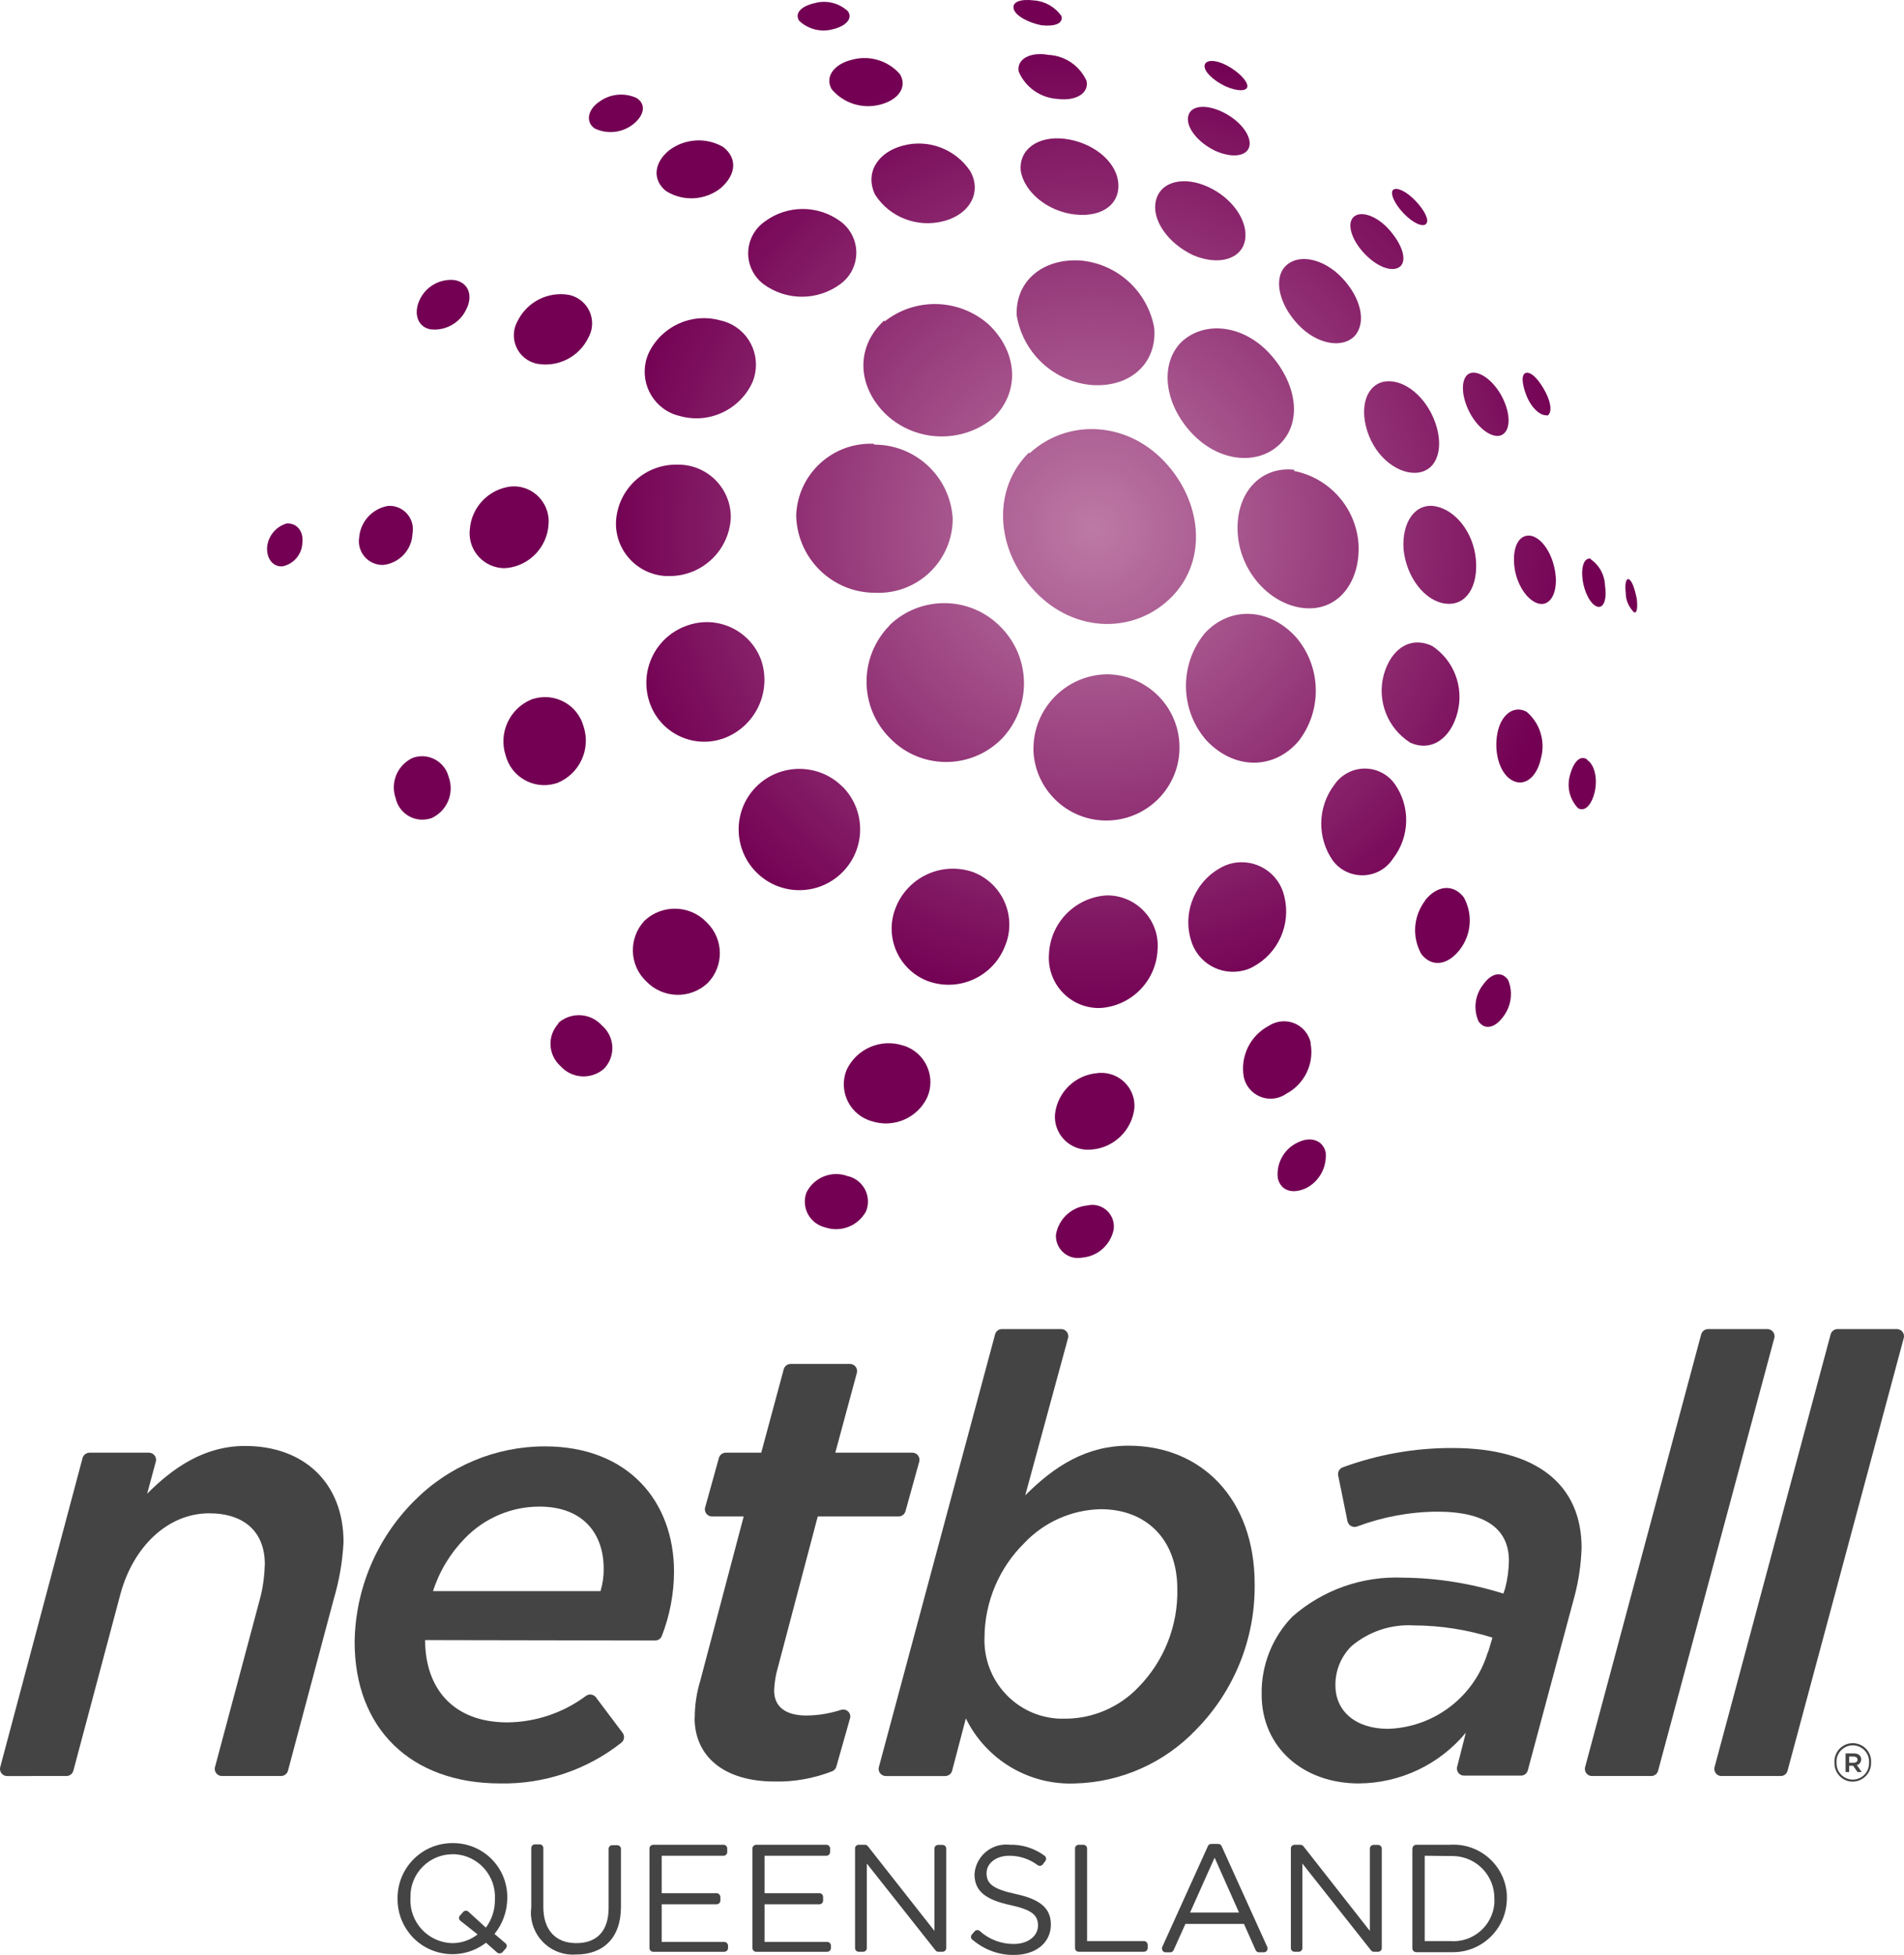
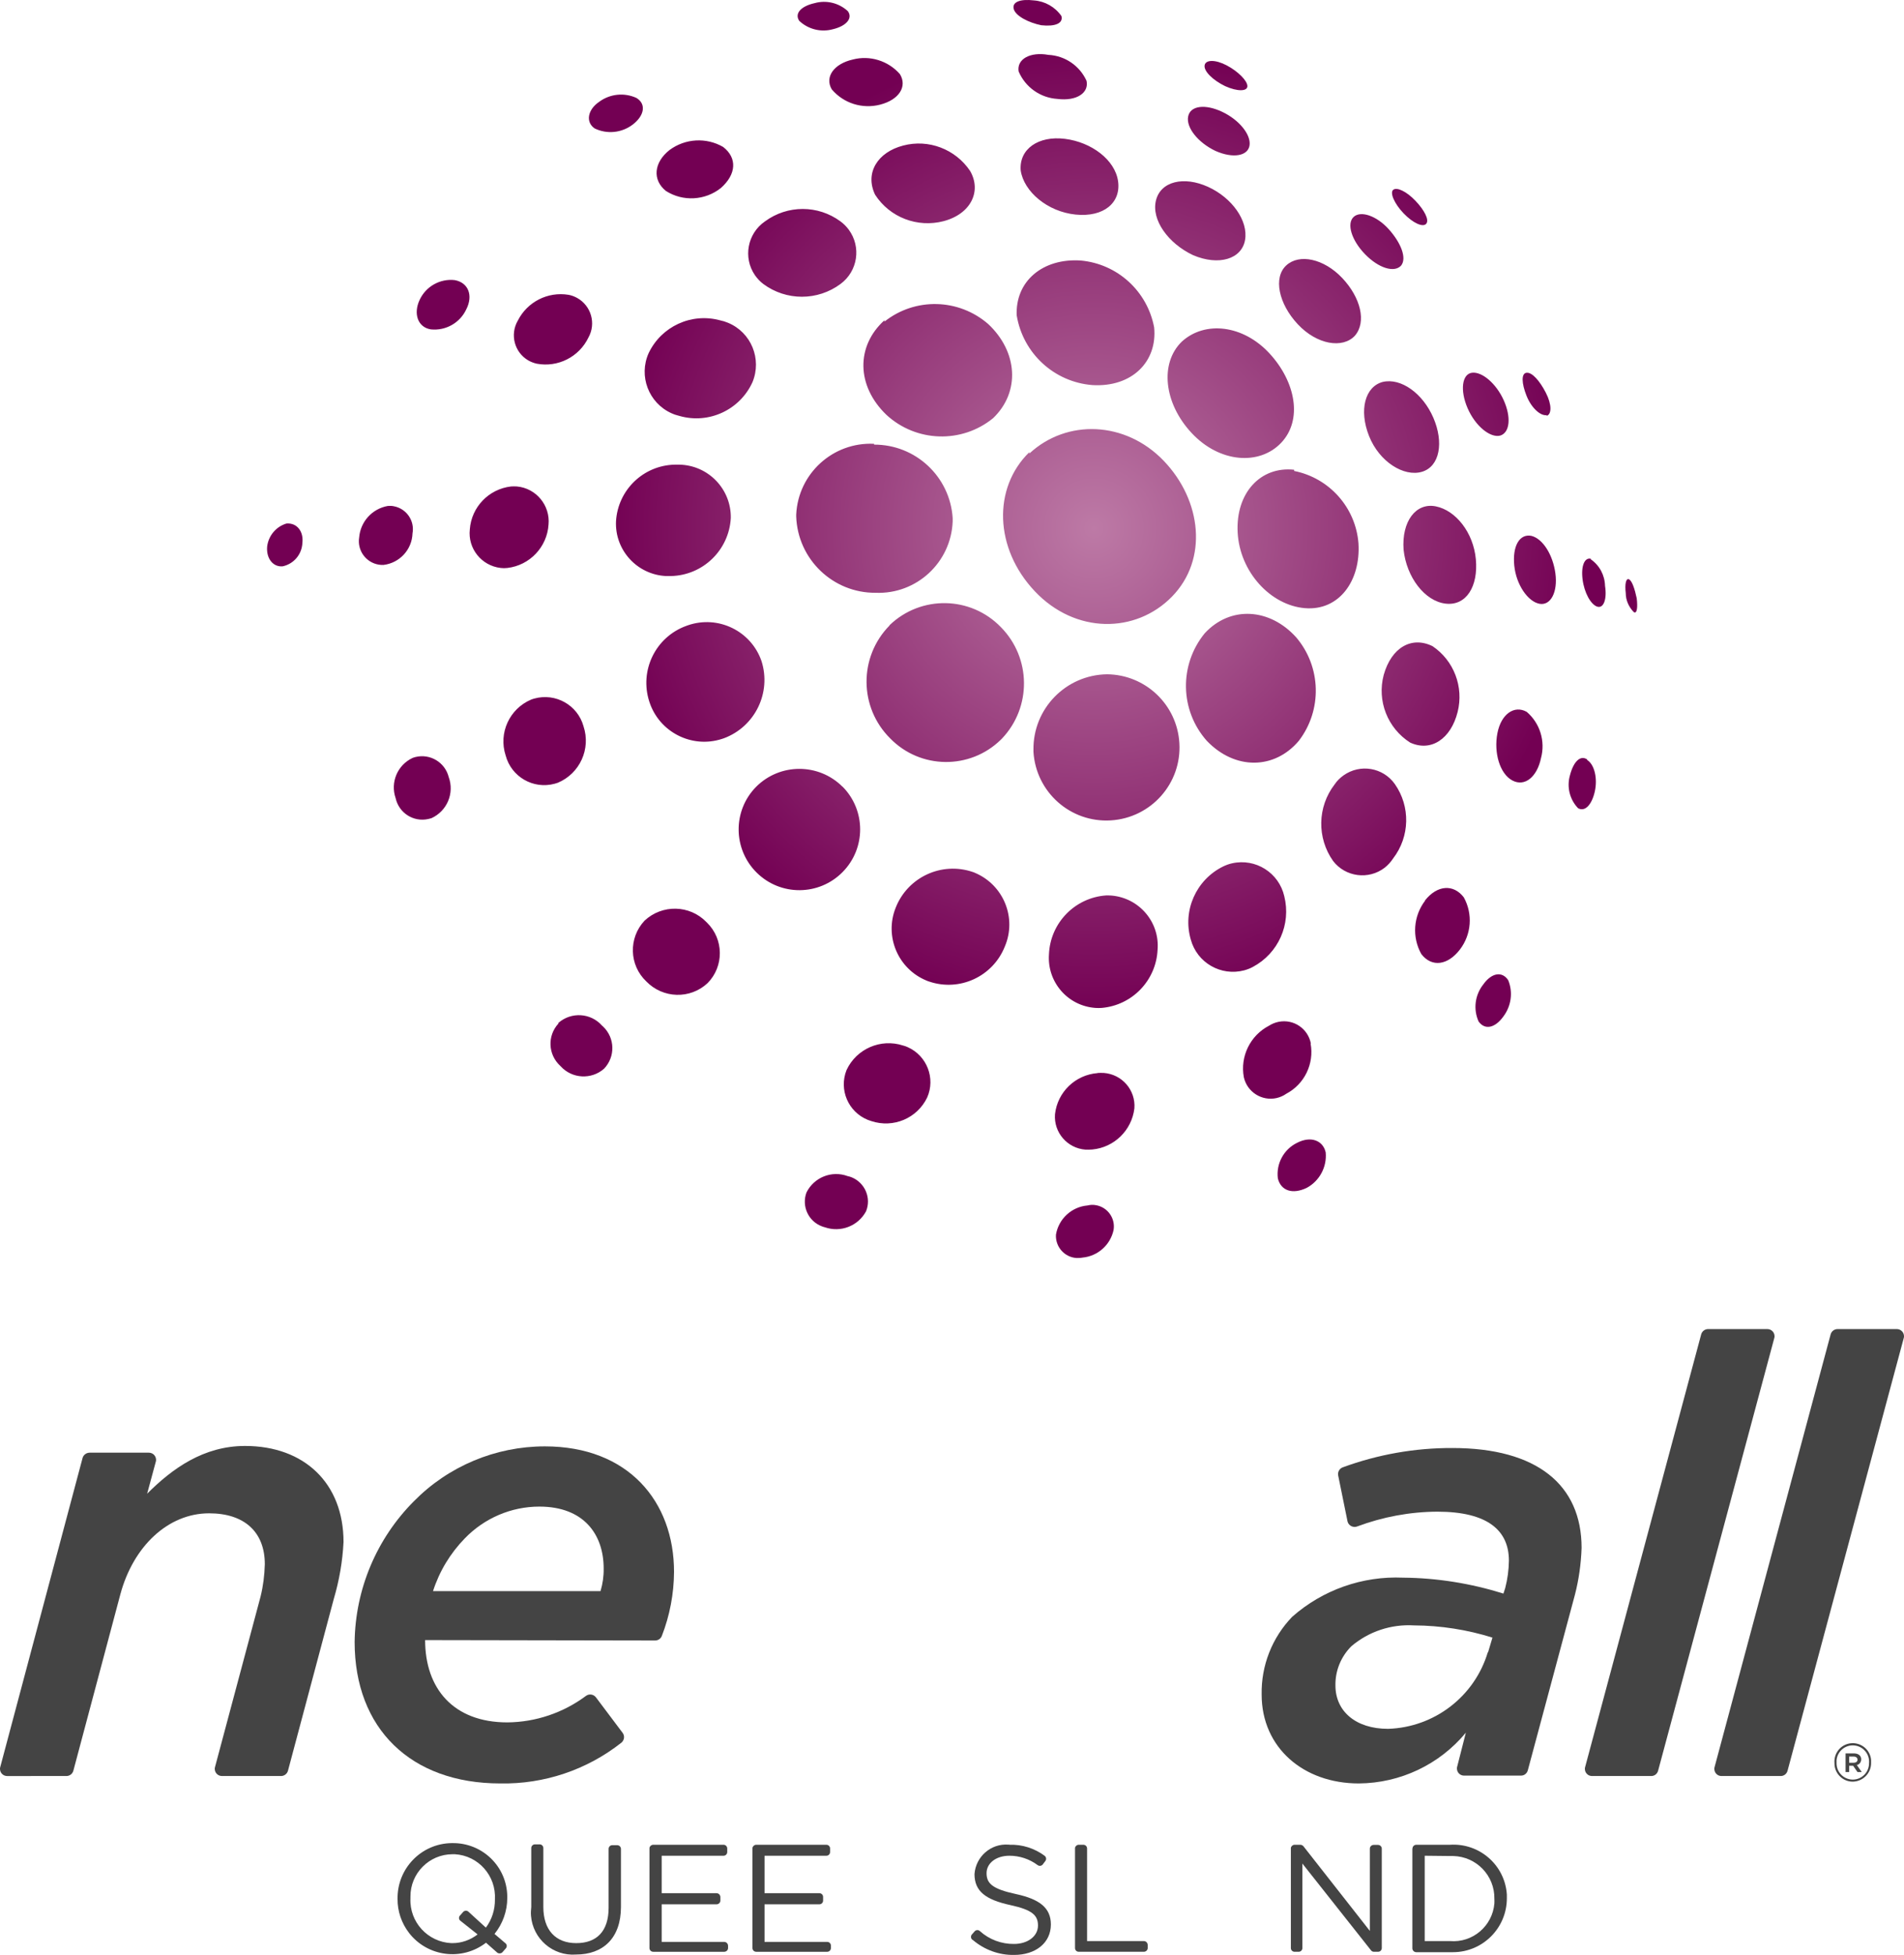
<svg xmlns="http://www.w3.org/2000/svg" viewBox="0 0 138.84 142.5">
  <defs>
    <style>.netball-qld-1{fill:url(#radial-gradient);}.netball-qld-1,.netball-qld-2{stroke-width:0px;}.netball-qld-2{fill:#444;}</style>
    <radialGradient id="radial-gradient" cx="-762.07" cy="210.1" fx="-762.07" fy="210.1" r="21.56" gradientTransform="translate(1337.18 385.18) scale(1.65 -1.65)" gradientUnits="userSpaceOnUse">
      <stop offset="0" stop-color="#bd7aa6" />
      <stop offset="1" stop-color="#730053" />
    </radialGradient>
  </defs>
  <g>
    <g>
      <g>
        <path class="netball-qld-2" d="m36.29,142.36l-.85-.75c-1.75,1.35-4.26,1.03-5.61-.71-.55-.71-.85-1.59-.84-2.49h0c-.03-2.21,1.73-4.03,3.94-4.06.02,0,.04,0,.06,0,2.18-.03,3.97,1.7,4,3.88,0,.04,0,.08,0,.12h0c0,.95-.33,1.88-.93,2.62l.81.69c.11.1.11.27,0,.38,0,0,0,0,0,0l-.23.26c-.09.1-.24.12-.35.05Zm-1.47-1.36l-1.26-1c-.11-.09-.12-.26-.02-.37,0,0,.01-.02.02-.02l.22-.25c.11-.11.28-.11.39,0l1.26,1.15c.44-.59.67-1.31.66-2.05h0c.1-1.72-1.2-3.2-2.92-3.3-.06,0-.11,0-.17,0-1.7,0-3.08,1.39-3.07,3.09,0,.04,0,.09,0,.13h0c-.08,1.72,1.26,3.18,2.98,3.26.03,0,.06,0,.09,0,.66,0,1.3-.23,1.82-.63Z" />
        <path class="netball-qld-2" d="m38.74,139v-4.29c0-.15.12-.27.27-.27h.34c.15,0,.27.12.27.27h0v4.29c0,1.69.9,2.64,2.4,2.64s2.36-.87,2.36-2.58v-4.29c0-.15.12-.27.27-.27h.35c.15,0,.27.11.28.26,0,0,0,0,0,.01v4.23c0,2.28-1.31,3.47-3.27,3.47-1.69.13-3.16-1.14-3.29-2.83-.02-.21,0-.43.02-.64Z" />
        <path class="netball-qld-2" d="m47.63,134.47h5.13c.15,0,.27.12.27.27h0v.26c0,.15-.12.27-.27.27h-4.51v2.73h4c.15,0,.27.12.28.27v.27c0,.15-.13.27-.28.27h-4v2.74h4.56c.15,0,.27.12.28.27v.18c0,.15-.13.27-.28.27h-5.18c-.15,0-.27-.12-.27-.27h0v-7.3c.02-.13.14-.23.27-.23Z" />
        <path class="netball-qld-2" d="m55.14,134.47h5.12c.15,0,.27.12.27.27h0v.26c0,.15-.12.27-.27.27h-4.51v2.73h4c.15,0,.27.12.27.27h0v.27c0,.15-.12.27-.27.27h-4v2.74h4.57c.15,0,.27.12.27.27h0v.18c0,.15-.12.27-.27.27h-5.18c-.15,0-.27-.12-.27-.27h0v-7.3c.02-.13.14-.23.27-.23Z" />
-         <path class="netball-qld-2" d="m62.64,134.47h.43c.08,0,.16.04.21.1l4.86,6.18v-6c0-.15.12-.27.27-.27h.32c.15,0,.27.12.27.27h0v7.25c0,.15-.12.27-.27.27h-.3c-.09,0-.17-.04-.22-.11l-5-6.32v6.16c0,.15-.12.27-.27.27h-.32c-.15,0-.27-.12-.27-.27h0v-7.3c.02-.14.15-.24.29-.23Z" />
        <path class="netball-qld-2" d="m70.88,141l.2-.23c.1-.1.26-.11.37-.01,0,0,0,0,.01.01.68.61,1.57.94,2.48.93,1,0,1.75-.56,1.75-1.34h0c0-.73-.39-1.14-2-1.49-1.8-.39-2.63-1-2.63-2.26h0c.09-1.27,1.19-2.24,2.46-2.15.04,0,.07,0,.11.01.91-.03,1.81.26,2.54.8.12.09.15.26.06.38,0,0,0,0,0,0l-.19.25c-.09.12-.26.14-.38.05,0,0,0,0,0,0-.59-.44-1.31-.68-2.05-.68-1,0-1.67.56-1.67,1.27h0c0,.74.41,1.15,2.13,1.52s2.56,1,2.56,2.22h0c0,1.35-1.12,2.22-2.68,2.22-1.1.02-2.16-.37-3-1.08-.13-.06-.18-.22-.12-.35.01-.03.03-.05.05-.07Z" />
        <path class="netball-qld-2" d="m78.66,134.47h.34c.15,0,.27.12.27.27h0v6.75h4.14c.15,0,.27.12.28.27v.24c0,.15-.13.27-.28.27h-4.75c-.15,0-.27-.12-.27-.27h0v-7.3c.02-.13.14-.23.27-.23Z" />
-         <path class="netball-qld-2" d="m88.35,134.41h.48c.11,0,.21.06.25.16l3.33,7.35c.06.14,0,.31-.15.37-.03.01-.07.02-.1.02h-.35c-.11,0-.2-.06-.25-.16l-.85-1.91h-4.27l-.86,1.91c-.04.1-.14.16-.24.16h-.34c-.15,0-.28-.13-.27-.29,0-.04,0-.07.02-.1l3.33-7.35c.04-.11.15-.17.27-.16Zm2,5l-1.78-4-1.79,4h3.57Z" />
        <path class="netball-qld-2" d="m94.4,134.47h.42c.08,0,.16.04.22.1l4.85,6.18v-6c0-.15.13-.27.28-.27h.31c.15,0,.27.11.28.26,0,0,0,0,0,.01v7.25c0,.15-.12.27-.27.27,0,0,0,0-.01,0h-.3c-.08,0-.16-.04-.21-.11l-5-6.32v6.16c0,.15-.12.27-.27.27h-.3c-.15,0-.27-.12-.27-.27h0v-7.3c.02-.13.14-.23.27-.23Z" />
        <path class="netball-qld-2" d="m103,134.74c0-.15.13-.27.28-.27h2.45c2.15-.14,4.01,1.48,4.15,3.63,0,.09,0,.18,0,.27h0c0,2.17-1.76,3.93-3.93,3.93-.08,0-.15,0-.23,0h-2.45c-.15,0-.28-.13-.28-.28,0,0,0,0,0-.01v-7.26Zm.89.54v6.21h1.84c1.65.14,3.1-1.09,3.24-2.74,0-.11.01-.23,0-.34h0c.03-1.69-1.31-3.08-3-3.12-.08,0-.16,0-.25,0l-1.84-.02Z" />
        <path class="netball-qld-2" d="m6.54,105.89h4.31c.29,0,.52.22.53.51,0,.05,0,.1-.02.15l-.63,2.33c1.83-1.83,4.11-3.48,7.14-3.48,4.33,0,7.18,2.73,7.18,7-.07,1.41-.31,2.8-.71,4.15l-3.34,12.52c-.06.23-.27.39-.51.39h-4.3c-.29,0-.52-.22-.53-.51,0-.05,0-.1.02-.15l3.32-12.42c.19-.77.29-1.56.31-2.36,0-2.37-1.51-3.71-4.06-3.71-3,0-5.53,2.41-6.47,5.89l-3.43,12.87c-.06.23-.27.39-.51.39H.52c-.29,0-.52-.23-.52-.52,0-.05,0-.09.02-.14l6-22.52c.06-.23.28-.39.52-.39Z" />
        <path class="netball-qld-2" d="m31,119.55c0,3.52,2.05,6,6,6,2.07-.02,4.08-.7,5.74-1.94.23-.16.55-.11.72.12l1.94,2.58c.17.22.13.54-.09.72-2.51,1.98-5.63,3.03-8.83,2.97-6.52,0-10.62-4-10.62-10.31.05-3.85,1.6-7.53,4.32-10.26,2.52-2.56,5.96-4,9.55-4,6.07,0,9.42,4,9.42,9.15-.01,1.6-.31,3.18-.89,4.67-.08.2-.27.33-.49.33l-16.77-.03Zm.58-3.57h12.21c.16-.53.24-1.09.23-1.65,0-2.46-1.43-4.51-4.69-4.51-2.05,0-4.01.84-5.44,2.32-1.06,1.09-1.86,2.41-2.32,3.86v-.02Z" />
-         <path class="netball-qld-2" d="m50.66,125.22c0-.93.14-1.84.41-2.73l3.16-11.95h-2.3c-.29,0-.52-.22-.53-.51,0-.05,0-.1.02-.15l1-3.6c.06-.23.27-.39.51-.39h2.58l1.64-6.08c.06-.23.27-.39.51-.39h4.31c.29,0,.52.22.53.51,0,.05,0,.1-.02.15l-1.57,5.81h5.61c.29,0,.52.22.53.51,0,.05,0,.1-.02.15l-1,3.6c-.06.23-.27.39-.51.39h-5.89l-3,11.36h0c-.1.43-.16.88-.18,1.32,0,1.21.85,1.83,2.37,1.83.85-.01,1.69-.15,2.5-.41.27-.09.57.05.66.32.03.1.04.21,0,.31l-.99,3.49c-.04.16-.15.29-.3.35-1.33.52-2.76.78-4.19.75-3.75,0-5.85-1.86-5.85-4.64Z" />
-         <path class="netball-qld-2" d="m70.43,125.26l-1,3.81c-.06.23-.27.39-.51.39h-4.32c-.29,0-.52-.22-.53-.51,0-.05,0-.1.02-.15l8.47-31.53c.06-.23.26-.39.5-.39h4.32c.29,0,.52.23.52.52,0,.05,0,.09-.02.14l-3.12,11.46c2.14-2.14,4.46-3.62,7.54-3.62,5.27,0,9.19,3.84,9.19,10.09.05,3.97-1.49,7.79-4.28,10.62-2.3,2.41-5.46,3.82-8.79,3.91-3.37.15-6.5-1.71-7.99-4.74Zm12.57-2.26c1.88-1.91,2.91-4.5,2.85-7.18,0-3.57-2.23-5.81-5.58-5.81-2.11.04-4.12.93-5.57,2.46-1.84,1.81-2.89,4.28-2.91,6.87-.12,3.16,2.33,5.82,5.49,5.94.15,0,.3,0,.45,0,1.99-.02,3.89-.84,5.27-2.28Z" />
        <path class="netball-qld-2" d="m92,123.52c-.04-2.11.76-4.15,2.23-5.67,2.22-1.96,5.12-2.98,8.08-2.85,2.48.02,4.95.42,7.32,1.16l.13-.4c.17-.65.26-1.32.27-2,0-2.18-1.52-3.57-5.22-3.57-2,.01-3.98.38-5.85,1.08-.27.1-.58-.04-.68-.31,0-.02-.01-.04-.02-.07l-.68-3.34c-.05-.25.09-.5.33-.59,2.56-.94,5.27-1.42,8-1.41,6.16,0,9.42,2.68,9.42,7.28-.04,1.16-.2,2.31-.49,3.43l-3.43,12.78c-.06.23-.26.39-.5.39h-4.15c-.29,0-.52-.23-.52-.52,0-.05,0-.09.02-.14l.63-2.47c-1.93,2.33-4.79,3.68-7.81,3.7-4.02,0-7.08-2.6-7.08-6.48Zm16.51-3.08l.32-1.07c-1.85-.58-3.78-.88-5.72-.89-1.66-.1-3.3.44-4.57,1.52-.76.76-1.18,1.79-1.16,2.86,0,1.87,1.47,3.16,3.84,3.16,3.37-.11,6.3-2.35,7.27-5.58h.02Z" />
        <path class="netball-qld-2" d="m124.56,96.88h4.31c.29,0,.52.22.53.51,0,.05,0,.1-.02.15l-8.47,31.53c-.06.23-.26.39-.5.39h-4.32c-.29,0-.52-.23-.52-.52,0-.05,0-.09.02-.14l8.46-31.53c.06-.23.27-.39.51-.39Z" />
        <path class="netball-qld-2" d="m134,96.88h4.31c.29,0,.52.22.53.51,0,.05,0,.1-.02.15l-8.47,31.53c-.06.23-.26.39-.5.39h-4.32c-.29,0-.52-.23-.52-.52,0-.05,0-.09.02-.14l8.46-31.53c.06-.23.27-.39.51-.39Z" />
        <path class="netball-qld-2" d="m133.77,128.52h0c-.06-.74.48-1.39,1.22-1.45.74-.06,1.39.48,1.45,1.22,0,.08,0,.15,0,.23h0c0,.74-.6,1.34-1.34,1.35-.73,0-1.33-.6-1.33-1.33,0,0,0-.01,0-.02Zm2.52,0h0c.06-.65-.42-1.23-1.08-1.29-.65-.06-1.23.42-1.29,1.08,0,.07,0,.15,0,.22h0c0,.65.52,1.18,1.17,1.19,0,0,0,0,.01,0,.66,0,1.19-.53,1.19-1.19,0,0,0,0,0-.01h0Zm-1.71-.71h.61c.3,0,.53.15.53.43,0,.2-.13.38-.32.42l.36.51h-.31l-.32-.46h-.29v.46h-.26v-1.36Zm.59.68c.18,0,.28-.09.28-.22s-.1-.23-.28-.23h-.33v.45h.33Z" />
        <path class="netball-qld-1" d="m64.87,45.59c-2.26,2.29-2.24,5.98.05,8.24,0,0,0,0,0,0,2.2,2.25,5.81,2.29,8.06.09.03-.03.06-.06.09-.09,2.16-2.28,2.13-5.87-.08-8.11-2.2-2.28-5.83-2.35-8.12-.15,0,0,0,0-.01.01Zm29.84,8.41c1.72-2.24,1.64-5.39-.19-7.54-1.92-2.13-4.79-2.33-6.67-.3-1.88,2.3-1.82,5.62.15,7.84,2.06,2.15,4.94,2.1,6.71,0Zm-20.57-31c.46,2.76,2.73,4.85,5.52,5.07,2.87.17,4.75-1.7,4.5-4.21-.5-2.64-2.68-4.63-5.36-4.87-2.75-.18-4.8,1.5-4.66,4.07v-.06Zm6.59,26.15c-3,.04-5.41,2.5-5.37,5.51,0,.05,0,.1,0,.14.18,2.94,2.7,5.18,5.64,5,2.94-.18,5.18-2.7,5-5.64-.17-2.8-2.47-4.98-5.27-5.01Zm-17-16.8c-2.99-.14-5.53,2.17-5.67,5.16,0,.05,0,.09,0,.14.11,3.11,2.67,5.58,5.79,5.56,2.99.12,5.5-2.21,5.62-5.2,0-.08,0-.16,0-.24-.19-3.02-2.7-5.37-5.73-5.36v-.06Zm.76-9c-2.07,1.87-2.06,4.77.15,6.89,2.17,2,5.49,2.11,7.78.24,2-1.92,1.79-4.85-.36-6.86-2.15-1.87-5.33-1.95-7.56-.18v-.09Zm10.56,9.62c-2.66,2.6-2.55,7,.41,10.13s7.36,3.09,10,.39,2.18-7-.6-9.9-7.06-3.07-9.8-.53v-.09Zm19.31,1.27c-2.44-.26-4.26,1.69-4.11,4.57s2.4,5.31,4.9,5.52,4.08-2,3.91-4.72c-.2-2.61-2.12-4.77-4.69-5.28v-.09Zm-8.18-9.34c-1.62,1.57-1.32,4.49.72,6.67s4.94,2.37,6.52.71,1.07-4.44-.85-6.52-4.7-2.4-6.39-.86Zm-53-4.48c-1.08-.13-2.12.45-2.58,1.44-.47,1-.14,2,.82,2.15,1.08.11,2.12-.47,2.58-1.46.52-1.01.15-1.95-.83-2.13h.01Zm-3.1,18.46c.17-.92-.44-1.81-1.37-1.98-.14-.03-.29-.03-.43-.02-1.14.2-2,1.15-2.09,2.3-.15.94.49,1.83,1.44,1.98.11.02.22.02.33.02,1.18-.14,2.08-1.11,2.12-2.3Zm0,16.37c-1.1.52-1.63,1.78-1.23,2.93.24,1.08,1.3,1.76,2.38,1.52.08-.02.15-.04.23-.06,1.14-.52,1.69-1.82,1.26-3-.27-1.07-1.35-1.72-2.42-1.46-.07.02-.15.04-.22.07Zm13.28-45.89c.9.44,1.98.33,2.78-.28.85-.65,1-1.5.27-1.94-.89-.41-1.94-.3-2.73.29-.83.57-.99,1.47-.32,1.93Zm-22.47,28.8c-.77.23-1.32.9-1.41,1.69-.07.87.44,1.5,1.14,1.43.81-.18,1.39-.87,1.43-1.7.1-.85-.4-1.48-1.16-1.42Zm18.25-11.65c1.54.29,3.09-.49,3.77-1.91.57-1.02.2-2.31-.82-2.88-.2-.11-.41-.19-.63-.23-1.51-.25-3.01.51-3.7,1.88-.59,1.01-.25,2.31.76,2.9.19.11.4.19.62.24Zm9.42-12.59c1.24.79,2.85.7,4-.21,1.14-1,1.21-2.2.17-3-1.23-.71-2.76-.62-3.9.22-1.15.9-1.28,2.18-.27,2.99Zm12.09-7.41c.86,1.02,2.23,1.45,3.52,1.12,1.41-.36,2-1.34,1.45-2.23-.85-.97-2.19-1.39-3.44-1.06-1.36.31-2.06,1.26-1.53,2.17Zm41.51,12.86c.45-.54,0-1.67-.89-2.66s-2.06-1.38-2.57-.89c-.51.49-.15,1.69.84,2.71s2.12,1.36,2.62.84Zm7.24,12.38c.71-.22.8-1.36.25-2.58s-1.58-2.09-2.31-2-.89,1.28-.32,2.59,1.66,2.18,2.38,1.99Zm-5.4-15.44c.24-.28-.14-1-.79-1.68s-1.34-1-1.61-.8.06,1,.75,1.72c.69.72,1.42,1.04,1.65.76Zm8.78,14c.37-.1.39-.82-.06-1.69s-1-1.49-1.4-1.45-.37.77,0,1.69,1.04,1.47,1.46,1.4v.05Zm-24.15-19.31c1.31.58,2.39.36,2.49-.42s-.77-1.85-2-2.43-2.32-.46-2.48.34.71,1.9,1.99,2.51Zm-12.7-9.16c1,.11,1.61-.13,1.47-.67-.46-.66-1.19-1.08-2-1.14-1-.12-1.61.11-1.48.62.13.51,1.08,1,2.01,1.19Zm-1.65,3.37c.49,1.15,1.58,1.92,2.82,2,1.42.18,2.32-.45,2.13-1.32-.5-1.1-1.57-1.83-2.78-1.89-1.33-.24-2.32.31-2.17,1.21Zm15.06,1.07c.89.4,1.62.39,1.62,0s-.67-1.07-1.5-1.51-1.56-.43-1.62,0,.61,1.08,1.5,1.51Zm-49.34,31.96c.13-1.4-.9-2.65-2.3-2.78-.15-.01-.29-.01-.44,0-1.62.19-2.88,1.5-3,3.12-.16,1.4.85,2.66,2.25,2.82.16.02.33.02.49,0,1.63-.19,2.9-1.53,3-3.17ZM60.74,2.13c1-.24,1.46-.82,1.08-1.32-.65-.6-1.57-.82-2.42-.58-.95.21-1.49.73-1.12,1.29.66.62,1.59.85,2.46.61Zm50.59,49.76c-.9-.51-1.87.15-2.14,1.56s.17,2.95,1.09,3.44,1.81-.28,2.09-1.63c.33-1.23-.07-2.54-1.04-3.37Zm.34-12.83c-.87-.17-1.39.75-1.25,2.16s1,2.63,1.83,2.79,1.35-.86,1.17-2.21-.91-2.53-1.75-2.74Zm-31.62,39.16c-1.63.12-2.94,1.38-3.12,3-.1,1.33.9,2.48,2.22,2.58.17.01.33,0,.5-.01,1.6-.15,2.88-1.4,3.07-3,.1-1.33-.9-2.48-2.23-2.58-.15-.01-.29,0-.44,0Zm-.75,9.65c-1.16.1-2.11.98-2.3,2.13-.05.89.63,1.65,1.51,1.7.14,0,.28,0,.42-.03,1.11-.1,2.03-.91,2.27-2,.15-.85-.42-1.67-1.28-1.82-.21-.04-.42-.03-.62.02Zm15.29-4.57c-.97.47-1.54,1.51-1.41,2.59.22.91,1.07,1.19,2.1.7.94-.5,1.49-1.53,1.39-2.59-.2-.88-1.09-1.21-2.08-.7Zm1-7.23c-.21-1.09-1.25-1.8-2.34-1.59-.26.05-.5.15-.72.29-1.36.71-2.11,2.23-1.83,3.75.24,1.08,1.31,1.76,2.39,1.52.25-.06.49-.16.7-.31,1.33-.7,2.05-2.18,1.78-3.66h.02Zm8.33-10.42c-.86,1.13-.97,2.65-.28,3.89.77,1,1.94.82,2.82-.33.84-1.1.95-2.59.28-3.8-.74-.97-1.93-.92-2.84.24h.02Zm-61.37-12.71c-.43-1.55-2.04-2.45-3.59-2.02-.08.02-.16.05-.24.08-1.57.67-2.38,2.43-1.85,4.06.41,1.56,2.01,2.49,3.57,2.07.08-.02.15-.04.23-.07,1.61-.67,2.43-2.47,1.88-4.12Zm65.61,18.82c-.61.77-.74,1.81-.34,2.7.46.64,1.2.48,1.81-.37.57-.76.71-1.76.35-2.64-.44-.67-1.21-.55-1.82.31Zm11.19-28.15c-.14-.67-.34-1.27-.56-1.38s-.32.34-.24,1c0,.52.22,1.02.59,1.39.23.14.29-.34.21-1.01Zm-78.63,31c-.82.89-.76,2.26.13,3.08.01.01.03.03.04.04.83.91,2.24.98,3.16.17.83-.87.8-2.24-.07-3.07-.03-.02-.05-.05-.08-.07-.82-.93-2.24-1.02-3.18-.2,0,0,0,0,0,0v.05Zm6.28-7.5c-1.18,1.26-1.13,3.24.13,4.43,1.21,1.25,3.2,1.31,4.47.12,1.2-1.22,1.19-3.19-.04-4.4-.02-.02-.04-.03-.05-.05-1.22-1.26-3.23-1.3-4.51-.1Zm14.81,18.62c-1.16-.43-2.45.09-3,1.19-.37.99.13,2.1,1.12,2.47.07.03.14.05.22.07,1.15.4,2.42-.09,3-1.16.4-.97-.07-2.08-1.04-2.48-.1-.04-.2-.07-.3-.09Zm54.2-45c-.46-.11-.73.51-.61,1.49s.6,1.85,1.07,2,.72-.56.57-1.51c-.02-.78-.4-1.5-1.04-1.94v-.04Zm-.27,14.63c-.5-.34-1,.15-1.26,1.16-.24.84-.02,1.75.59,2.39.5.29,1-.24,1.22-1.2s-.02-1.98-.55-2.31v-.04Zm-49.89,20.85c-1.63-.53-3.4.24-4.12,1.79-.57,1.43.12,3.05,1.55,3.63.09.03.17.06.26.09,1.6.53,3.34-.2,4.07-1.72.62-1.4-.02-3.05-1.42-3.67-.11-.05-.22-.09-.34-.12Zm40.44-24.31c.46-1.83-.27-3.75-1.83-4.8-1.53-.75-3,.1-3.56,2.1-.5,1.89.28,3.88,1.93,4.93,1.53.7,2.97-.28,3.46-2.23Zm-5.46-24.06c-1.29.34-1.75,2.05-1,3.94.75,1.89,2.55,3,3.86,2.61s1.6-2.16.83-3.94-2.36-2.92-3.69-2.61Zm1.52,12.23c.21,2,1.54,3.75,3.06,3.93s2.39-1.27,2.21-3.23-1.47-3.57-2.92-3.86-2.5,1.09-2.35,3.16Zm-3.55-15.6c.86-1,.42-2.78-.92-4.2s-3.14-1.8-4.09-.92-.56,2.78.84,4.28,3.28,1.8,4.17.84Zm-27.87,39.09c-2.26-.77-4.73.37-5.61,2.59-.85,2.09.16,4.48,2.25,5.33.06.03.13.05.19.07,2.22.75,4.64-.37,5.51-2.55.89-2.08-.08-4.48-2.16-5.37-.06-.03-.12-.05-.18-.07Zm-9.49-6.21c-1.74-1.74-4.56-1.74-6.3,0-1.72,1.74-1.7,4.54.04,6.26,1.74,1.72,4.54,1.7,6.26-.04,1.71-1.73,1.71-4.5,0-6.23Zm-.15-36.65c1.26-.93,1.53-2.7.6-3.96-.17-.23-.37-.43-.6-.6-1.64-1.21-3.87-1.21-5.51,0-1.28.88-1.61,2.64-.73,3.92.17.24.37.46.61.64,1.67,1.24,3.96,1.24,5.63,0Zm-11.74,9.62c2.14.61,4.4-.44,5.32-2.46.7-1.69-.09-3.63-1.78-4.33-.19-.08-.38-.14-.58-.18-2.09-.57-4.28.44-5.21,2.39-.75,1.67,0,3.63,1.66,4.38.19.09.39.15.59.2Zm3.74,7.45c.04-2.11-1.63-3.85-3.74-3.9-.12,0-.23,0-.35,0-2.28.05-4.14,1.84-4.28,4.12-.1,2.11,1.54,3.9,3.65,4,.12,0,.23,0,.35,0,2.34-.05,4.24-1.89,4.37-4.23Zm2.24,10.42c-.76-2.2-3.16-3.37-5.37-2.61-.04.01-.08.03-.11.04-2.25.81-3.44,3.26-2.7,5.53.71,2.21,3.09,3.43,5.3,2.71.05-.02.1-.03.15-.05,2.26-.85,3.46-3.32,2.73-5.62Zm38.12,17.14c-.39-1.71-2.09-2.79-3.81-2.4-.23.05-.44.13-.65.23-1.97.97-2.97,3.21-2.36,5.32.46,1.7,2.2,2.7,3.9,2.25.22-.06.43-.14.63-.25,1.86-.99,2.8-3.11,2.29-5.15Zm-6.65-46.73c1.88.8,3.55.28,3.79-1.11s-.94-3.07-2.7-3.87-3.46-.41-3.8,1c-.34,1.41.89,3.12,2.71,3.98Zm-23.19-4.41c1.07,1.66,3.09,2.43,5,1.93,2-.53,2.78-2.19,1.93-3.66-1.07-1.59-3.03-2.34-4.88-1.85-1.86.48-2.81,1.99-2.05,3.58Zm10.62-1.76c.23,1.53,1.94,3,4,3.21s3.32-.87,3.1-2.43-1.94-2.85-3.88-3.09-3.35.75-3.22,2.31Zm6.23,52.84c-2.28.16-4.08,2.01-4.17,4.3-.14,2.01,1.37,3.76,3.39,3.9.15.01.3.01.45,0,2.23-.19,3.97-2,4.08-4.23.17-2.02-1.34-3.79-3.36-3.96-.13-.01-.26-.01-.39-.01Zm16.66-8.09c-1.26,1.63-1.3,3.9-.11,5.58.9,1.17,2.59,1.39,3.76.49.24-.19.45-.42.62-.68,1.22-1.59,1.27-3.78.12-5.42-.86-1.21-2.53-1.49-3.74-.63-.25.18-.48.4-.65.66Z" />
      </g>
    </g>
  </g>
</svg>